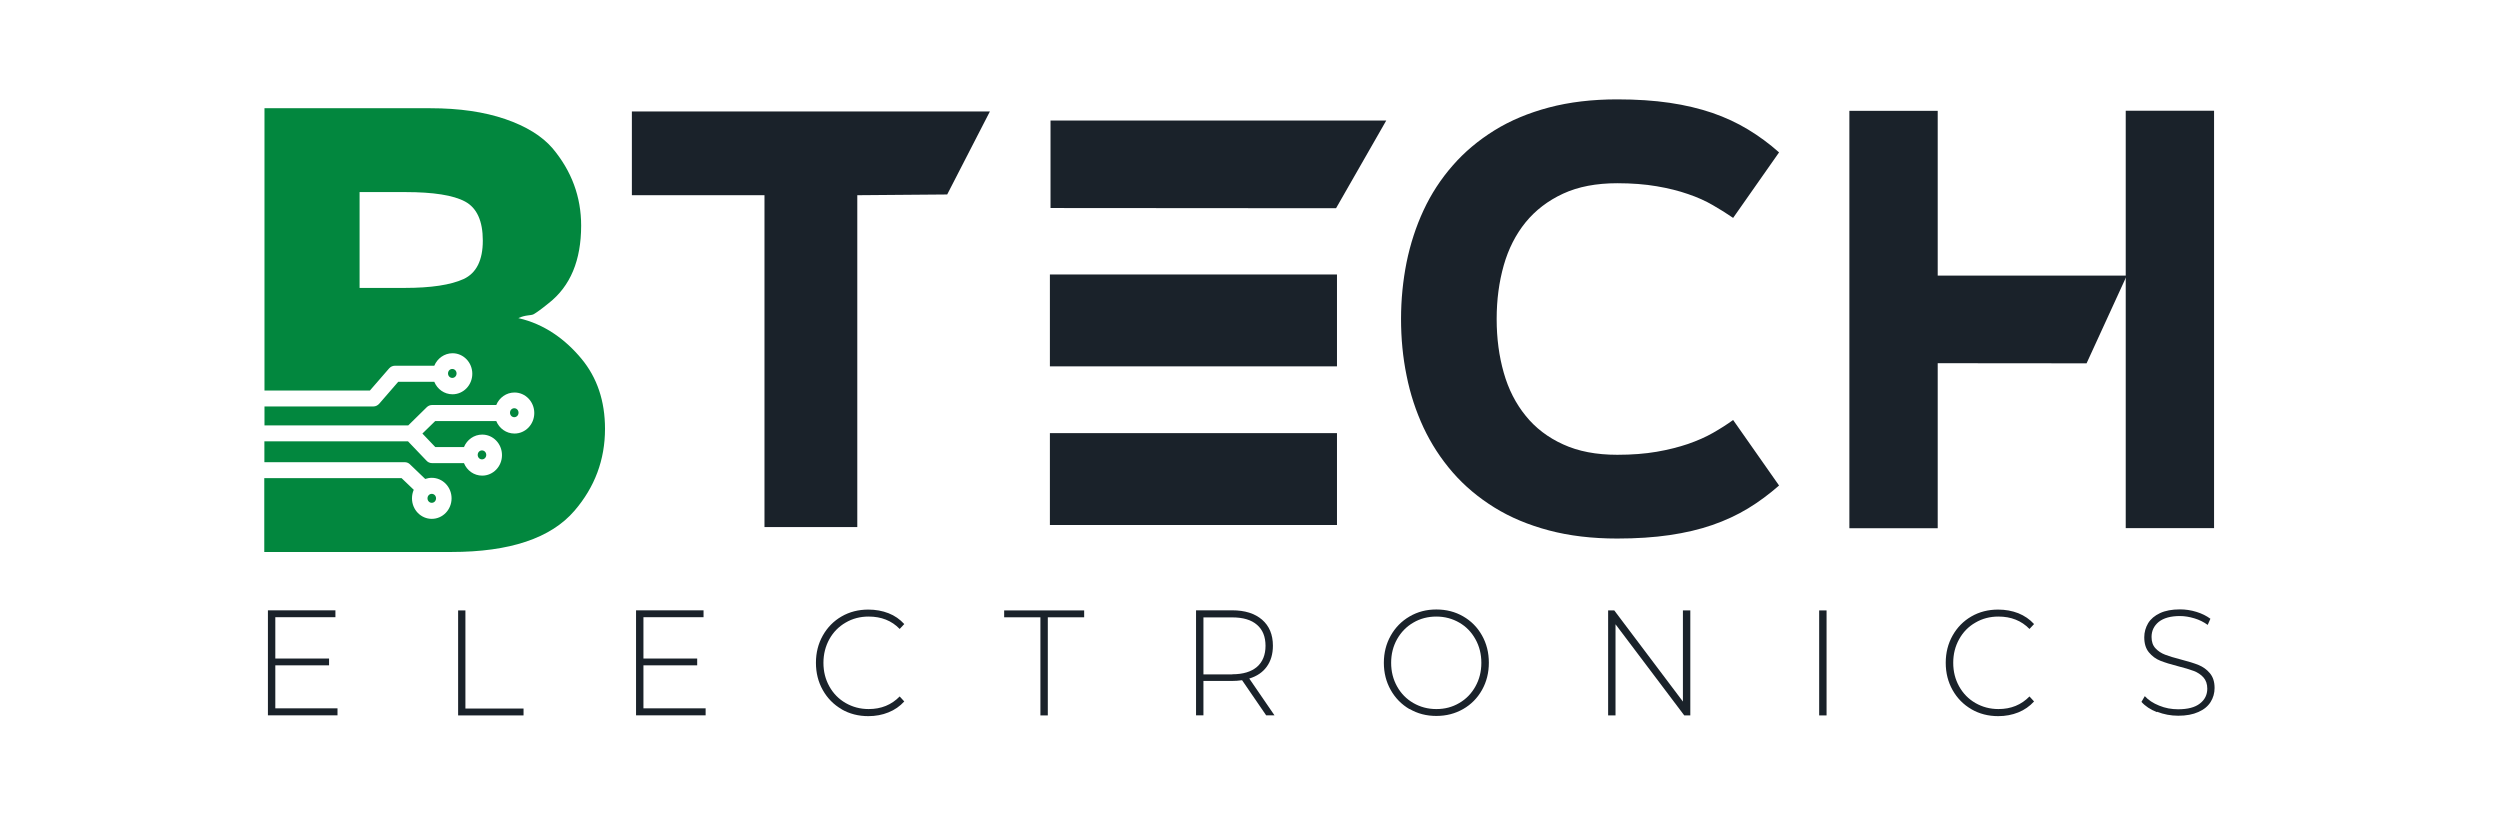
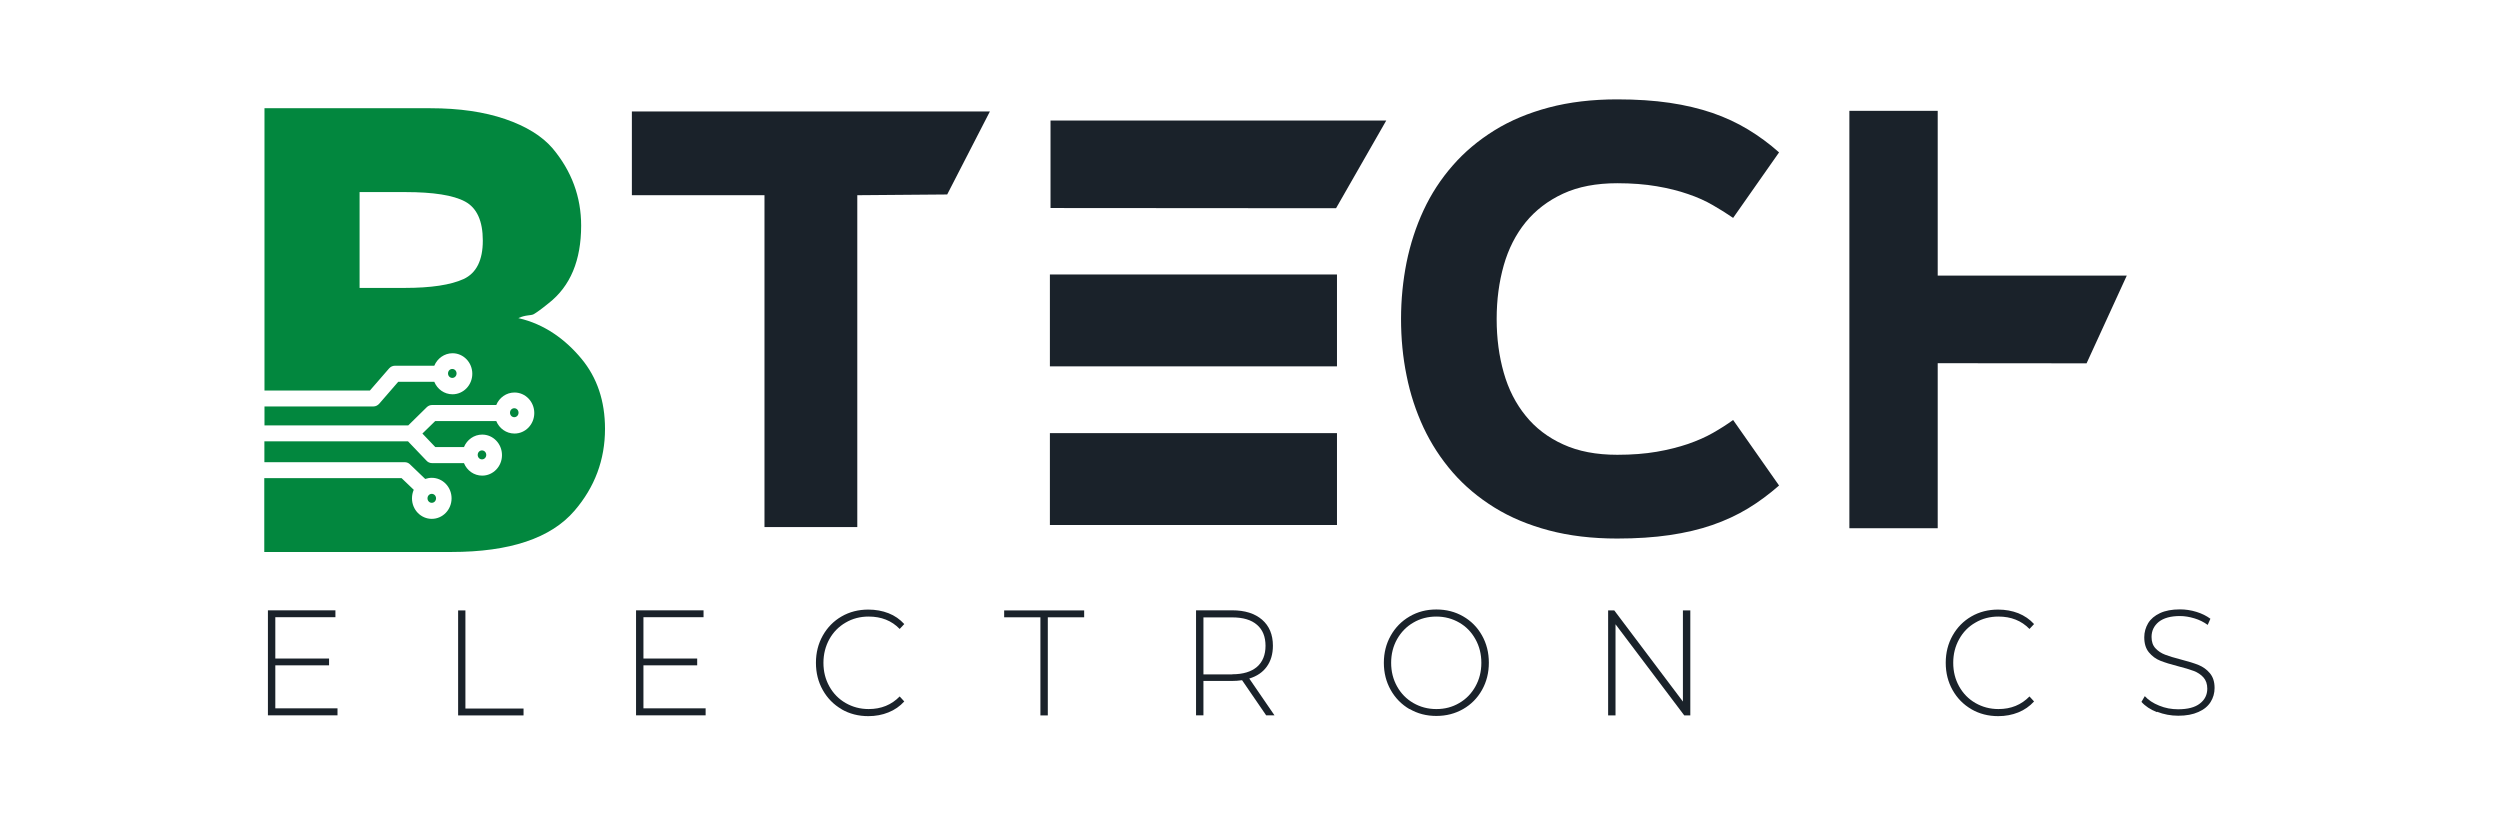
<svg xmlns="http://www.w3.org/2000/svg" id="_Шар_1" data-name="Шар 1" viewBox="0 0 240 80">
  <defs>
    <style>
      .cls-1 {
        fill: #1a222a;
      }

      .cls-1, .cls-2, .cls-3 {
        stroke-width: 0px;
      }

      .cls-2 {
        fill: #02873e;
      }

      .cls-3 {
        fill: none;
        fill-rule: evenodd;
      }
    </style>
  </defs>
  <polygon class="cls-3" points="272.17 86.99 272.17 131.28 158.64 131.28 158.64 86.99 158.64 42.7 158.64 -1.6 158.64 -45.89 272.17 -45.89 272.17 -1.6 272.17 42.7 272.17 86.99 272.17 86.99" />
  <g>
-     <rect class="cls-1" x="188.27" y="26.43" width="40.07" height="8.48" transform="translate(177.64 238.97) rotate(-90)" />
    <g>
      <path class="cls-2" d="M43.3,52.99h-17.93v-7.09h13.18l1.17,1.12c-.11.25-.17.53-.17.82,0,1.09.85,1.97,1.9,1.97s1.9-.88,1.9-1.97-.85-1.97-1.9-1.97c-.22,0-.43.04-.63.11,0,0-.02-.02-.02-.02l-1.45-1.39h0c-.13-.13-.31-.2-.5-.2h-13.47v-2h13.79l1.74,1.82c.14.17.34.27.57.27h3.06c.29.71.96,1.2,1.75,1.2,1.05,0,1.9-.88,1.9-1.97s-.85-1.97-1.9-1.97c-.78,0-1.46.49-1.75,1.2h-2.75l-1.24-1.3,1.23-1.2h5.86c.29.71.96,1.2,1.75,1.2,1.05,0,1.9-.88,1.9-1.97s-.85-1.97-1.9-1.97c-.78,0-1.46.49-1.75,1.2h-6.16c-.18,0-.37.07-.51.21l-1.78,1.75h-13.8v-1.82h10.45c.23,0,.43-.11.57-.27l1.82-2.1h3.46c.29.71.96,1.2,1.75,1.2,1.05,0,1.9-.88,1.9-1.97s-.85-1.97-1.9-1.97c-.78,0-1.46.5-1.75,1.2h-3.79c-.2,0-.4.09-.55.26l-1.84,2.12h-10.12V10.39h15.93c2.77,0,5.16.35,7.18,1.04,2.01.69,3.53,1.63,4.54,2.8,1.84,2.19,2.75,4.67,2.75,7.43,0,3.33-1.03,5.81-3.11,7.44-.7.57-1.19.92-1.46,1.07-.27.14-.76.04-1.46.37,2.54.57,4.56,2.09,6.06,3.9,1.5,1.81,2.26,4.05,2.26,6.73,0,2.97-.98,5.59-2.93,7.86-2.27,2.64-6.21,3.96-11.83,3.96h0ZM43.01,35.85c0,.24.18.43.41.43s.41-.19.41-.43-.18-.43-.41-.43-.41.19-.41.43h0ZM41.04,47.84c0,.24.18.43.41.43s.41-.19.41-.43-.18-.43-.41-.43-.41.19-.41.43h0ZM48.96,39.62h0c0,.24.18.43.41.43s.41-.19.41-.43-.18-.43-.41-.43-.41.19-.41.43h0ZM45.86,43.67c0,.24.18.43.41.43s.41-.19.41-.43-.18-.43-.41-.43-.41.19-.41.43h0ZM34.51,27.64h4.34c2.54,0,4.42-.29,5.65-.85,1.23-.57,1.85-1.8,1.85-3.69s-.57-3.14-1.7-3.75c-1.13-.61-3.05-.91-5.74-.91h-4.39v9.2h0Z" />
      <g>
-         <path class="cls-1" d="M95.03,10.7c-1.37,2.66-2.73,5.31-4.1,7.97-2.88.02-5.76.05-8.63.07v31.86h-8.91v-31.86h-12.73v-8.04h34.37Z" />
+         <path class="cls-1" d="M95.03,10.7c-1.37,2.66-2.73,5.31-4.1,7.97-2.88.02-5.76.05-8.63.07v31.86h-8.91v-31.86h-12.73v-8.04h34.37" />
        <path class="cls-1" d="M143.68,30.65c0,1.84.23,3.55.68,5.13.45,1.59,1.15,2.96,2.1,4.13.94,1.17,2.14,2.09,3.6,2.75,1.45.67,3.19,1,5.2,1,1.41,0,2.67-.1,3.78-.29,1.11-.19,2.12-.45,3.01-.75.89-.31,1.69-.66,2.39-1.06.7-.4,1.35-.81,1.94-1.24l4.41,6.29c-.95.83-1.94,1.57-2.98,2.2-1.04.63-2.18,1.16-3.42,1.59-1.24.43-2.61.75-4.11.97s-3.17.33-5.03.33c-2.41,0-4.59-.26-6.55-.78-1.96-.52-3.71-1.25-5.24-2.2-1.53-.95-2.87-2.07-4-3.37-1.13-1.3-2.06-2.73-2.8-4.3-.73-1.57-1.28-3.23-1.63-5-.36-1.76-.53-3.57-.53-5.43s.18-3.66.53-5.43c.36-1.76.9-3.43,1.63-5,.73-1.57,1.66-3,2.8-4.3,1.13-1.3,2.47-2.42,4-3.37,1.53-.95,3.28-1.68,5.24-2.2,1.96-.52,4.15-.78,6.55-.78,1.85,0,3.53.11,5.03.33s2.87.55,4.11.97c1.24.43,2.38.96,3.42,1.59,1.04.63,2.04,1.36,2.98,2.2l-4.41,6.29c-.59-.41-1.24-.82-1.94-1.22-.7-.41-1.5-.77-2.39-1.07-.89-.31-1.89-.56-3.01-.75-1.11-.19-2.38-.29-3.78-.29-2.02,0-3.75.33-5.2,1-1.45.67-2.65,1.59-3.6,2.75-.95,1.17-1.65,2.55-2.1,4.13-.45,1.59-.68,3.3-.68,5.13Z" />
      </g>
      <rect class="cls-1" x="100.79" y="26.35" width="27.56" height="8.82" />
      <path class="cls-1" d="M128.26,19.99c-9.14,0-18.27-.01-27.41-.02v-8.4h32.23c-1.61,2.81-3.21,5.61-4.82,8.42Z" />
      <rect class="cls-1" x="100.79" y="41.58" width="27.56" height="8.82" />
      <rect class="cls-1" x="161.74" y="26.43" width="40.07" height="8.48" transform="translate(151.11 212.45) rotate(-90)" />
      <path class="cls-1" d="M200.32,34.88c-7.31,0-14.61-.01-21.92-.02v-8.4h25.77c-1.29,2.81-2.57,5.61-3.86,8.42Z" />
      <g>
        <path class="cls-1" d="M32.4,68.01v.66h-6.68v-10.08h6.48v.66h-5.77v3.97h5.16v.65h-5.16v4.13h5.98Z" />
        <path class="cls-1" d="M43.97,58.6h.71v9.42h5.58v.66h-6.28v-10.08Z" />
        <path class="cls-1" d="M67.74,68.01v.66h-6.68v-10.08h6.48v.66h-5.77v3.97h5.16v.65h-5.16v4.13h5.98Z" />
        <path class="cls-1" d="M80.79,68.08c-.76-.44-1.36-1.05-1.8-1.83-.44-.78-.66-1.65-.66-2.62s.22-1.84.66-2.62c.44-.78,1.04-1.39,1.8-1.83s1.62-.66,2.57-.66c.7,0,1.35.12,1.94.35s1.09.58,1.51,1.04l-.44.47c-.77-.8-1.77-1.19-2.98-1.19-.81,0-1.55.19-2.21.58-.66.38-1.19.92-1.56,1.59s-.57,1.43-.57,2.27.19,1.59.57,2.27.9,1.21,1.56,1.59c.66.38,1.4.58,2.21.58,1.2,0,2.19-.4,2.98-1.21l.44.48c-.42.46-.92.81-1.52,1.05-.59.24-1.24.36-1.93.36-.95,0-1.81-.22-2.57-.66Z" />
        <path class="cls-1" d="M99.89,59.26h-3.49v-.66h7.68v.66h-3.49v9.42h-.71v-9.42Z" />
        <path class="cls-1" d="M121.55,68.67l-2.31-3.37c-.34.05-.66.07-.94.07h-2.77v3.3h-.71v-10.08h3.47c1.22,0,2.17.3,2.87.9.69.6,1.04,1.43,1.04,2.5,0,.8-.2,1.47-.59,2.01s-.95.92-1.68,1.14l2.42,3.53h-.8ZM118.3,64.73c1.03,0,1.82-.24,2.37-.71.54-.47.82-1.15.82-2.02s-.27-1.55-.82-2.02c-.54-.47-1.33-.71-2.37-.71h-2.77v5.47h2.77Z" />
        <path class="cls-1" d="M135.32,68.08c-.77-.45-1.37-1.06-1.81-1.84-.44-.78-.66-1.65-.66-2.61s.22-1.83.66-2.61c.44-.78,1.04-1.39,1.81-1.84s1.62-.67,2.57-.67,1.81.22,2.57.66c.77.44,1.37,1.05,1.81,1.83.44.78.66,1.65.66,2.62s-.22,1.84-.66,2.62-1.04,1.39-1.81,1.83c-.77.44-1.62.66-2.57.66s-1.81-.22-2.57-.67ZM140.09,67.49c.66-.38,1.17-.91,1.55-1.59.38-.68.57-1.43.57-2.27s-.19-1.59-.57-2.27c-.38-.68-.89-1.21-1.55-1.59-.66-.38-1.39-.58-2.2-.58s-1.55.19-2.21.58c-.66.38-1.18.92-1.56,1.59-.38.68-.57,1.43-.57,2.27s.19,1.59.57,2.27c.38.68.9,1.21,1.56,1.59.66.38,1.39.58,2.21.58s1.54-.19,2.2-.58Z" />
        <path class="cls-1" d="M162.27,58.6v10.08h-.58l-6.6-8.75v8.75h-.71v-10.08h.59l6.59,8.75v-8.75h.71Z" />
-         <path class="cls-1" d="M174.64,58.6h.71v10.08h-.71v-10.08Z" />
        <path class="cls-1" d="M189.25,68.08c-.76-.44-1.36-1.05-1.8-1.83-.44-.78-.66-1.65-.66-2.62s.22-1.84.66-2.62c.44-.78,1.04-1.39,1.8-1.83.76-.44,1.62-.66,2.57-.66.7,0,1.35.12,1.94.35.59.24,1.09.58,1.51,1.04l-.44.47c-.78-.8-1.77-1.19-2.98-1.19-.81,0-1.55.19-2.21.58-.67.38-1.19.92-1.56,1.59-.38.68-.57,1.43-.57,2.27s.19,1.59.57,2.27c.38.68.9,1.21,1.56,1.59.66.38,1.4.58,2.21.58,1.2,0,2.19-.4,2.98-1.21l.44.48c-.42.46-.92.81-1.51,1.05-.6.24-1.24.36-1.93.36-.95,0-1.81-.22-2.57-.66Z" />
        <path class="cls-1" d="M207.08,68.37c-.64-.25-1.14-.58-1.5-.99l.32-.55c.34.37.8.68,1.38.91.58.24,1.18.35,1.82.35.92,0,1.62-.18,2.09-.55.47-.36.71-.84.71-1.43,0-.45-.13-.81-.37-1.08s-.56-.48-.93-.62c-.37-.14-.87-.29-1.5-.45-.71-.18-1.28-.36-1.71-.53s-.79-.44-1.09-.8c-.3-.36-.45-.84-.45-1.45,0-.49.13-.94.37-1.35.25-.41.63-.73,1.14-.97.51-.24,1.15-.36,1.92-.36.53,0,1.06.08,1.58.24.52.16.96.38,1.34.66l-.26.59c-.39-.28-.81-.49-1.28-.63-.47-.14-.93-.22-1.38-.22-.9,0-1.57.19-2.04.56-.46.38-.69.86-.69,1.45,0,.45.12.81.37,1.08s.56.48.93.62c.37.14.87.3,1.51.46.71.18,1.28.36,1.7.53.42.17.79.43,1.09.79s.45.82.45,1.42c0,.49-.13.94-.38,1.34s-.64.73-1.17.96c-.53.24-1.17.36-1.94.36-.71,0-1.39-.13-2.03-.38Z" />
      </g>
    </g>
  </g>
</svg>